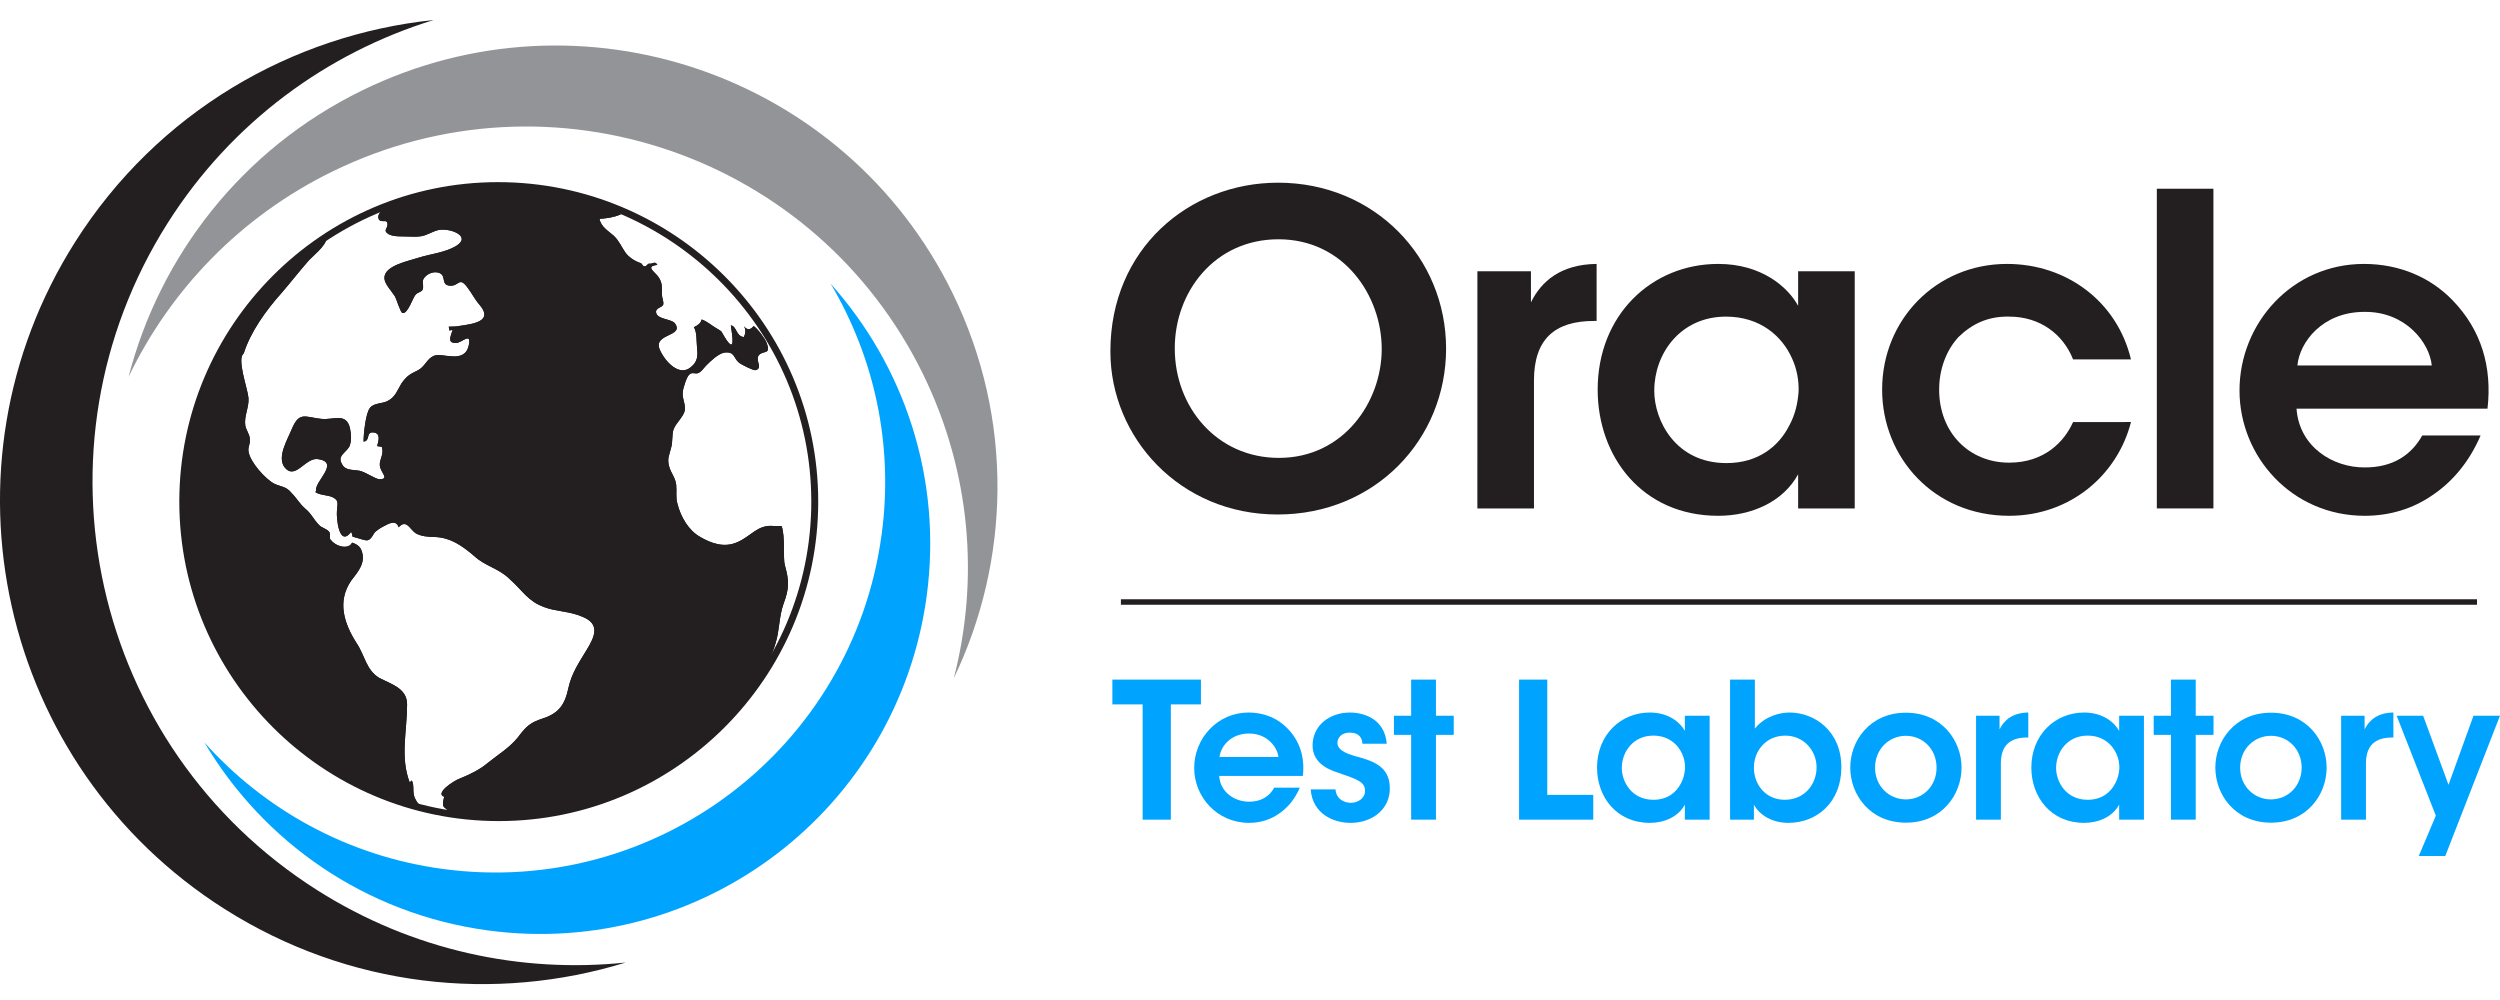
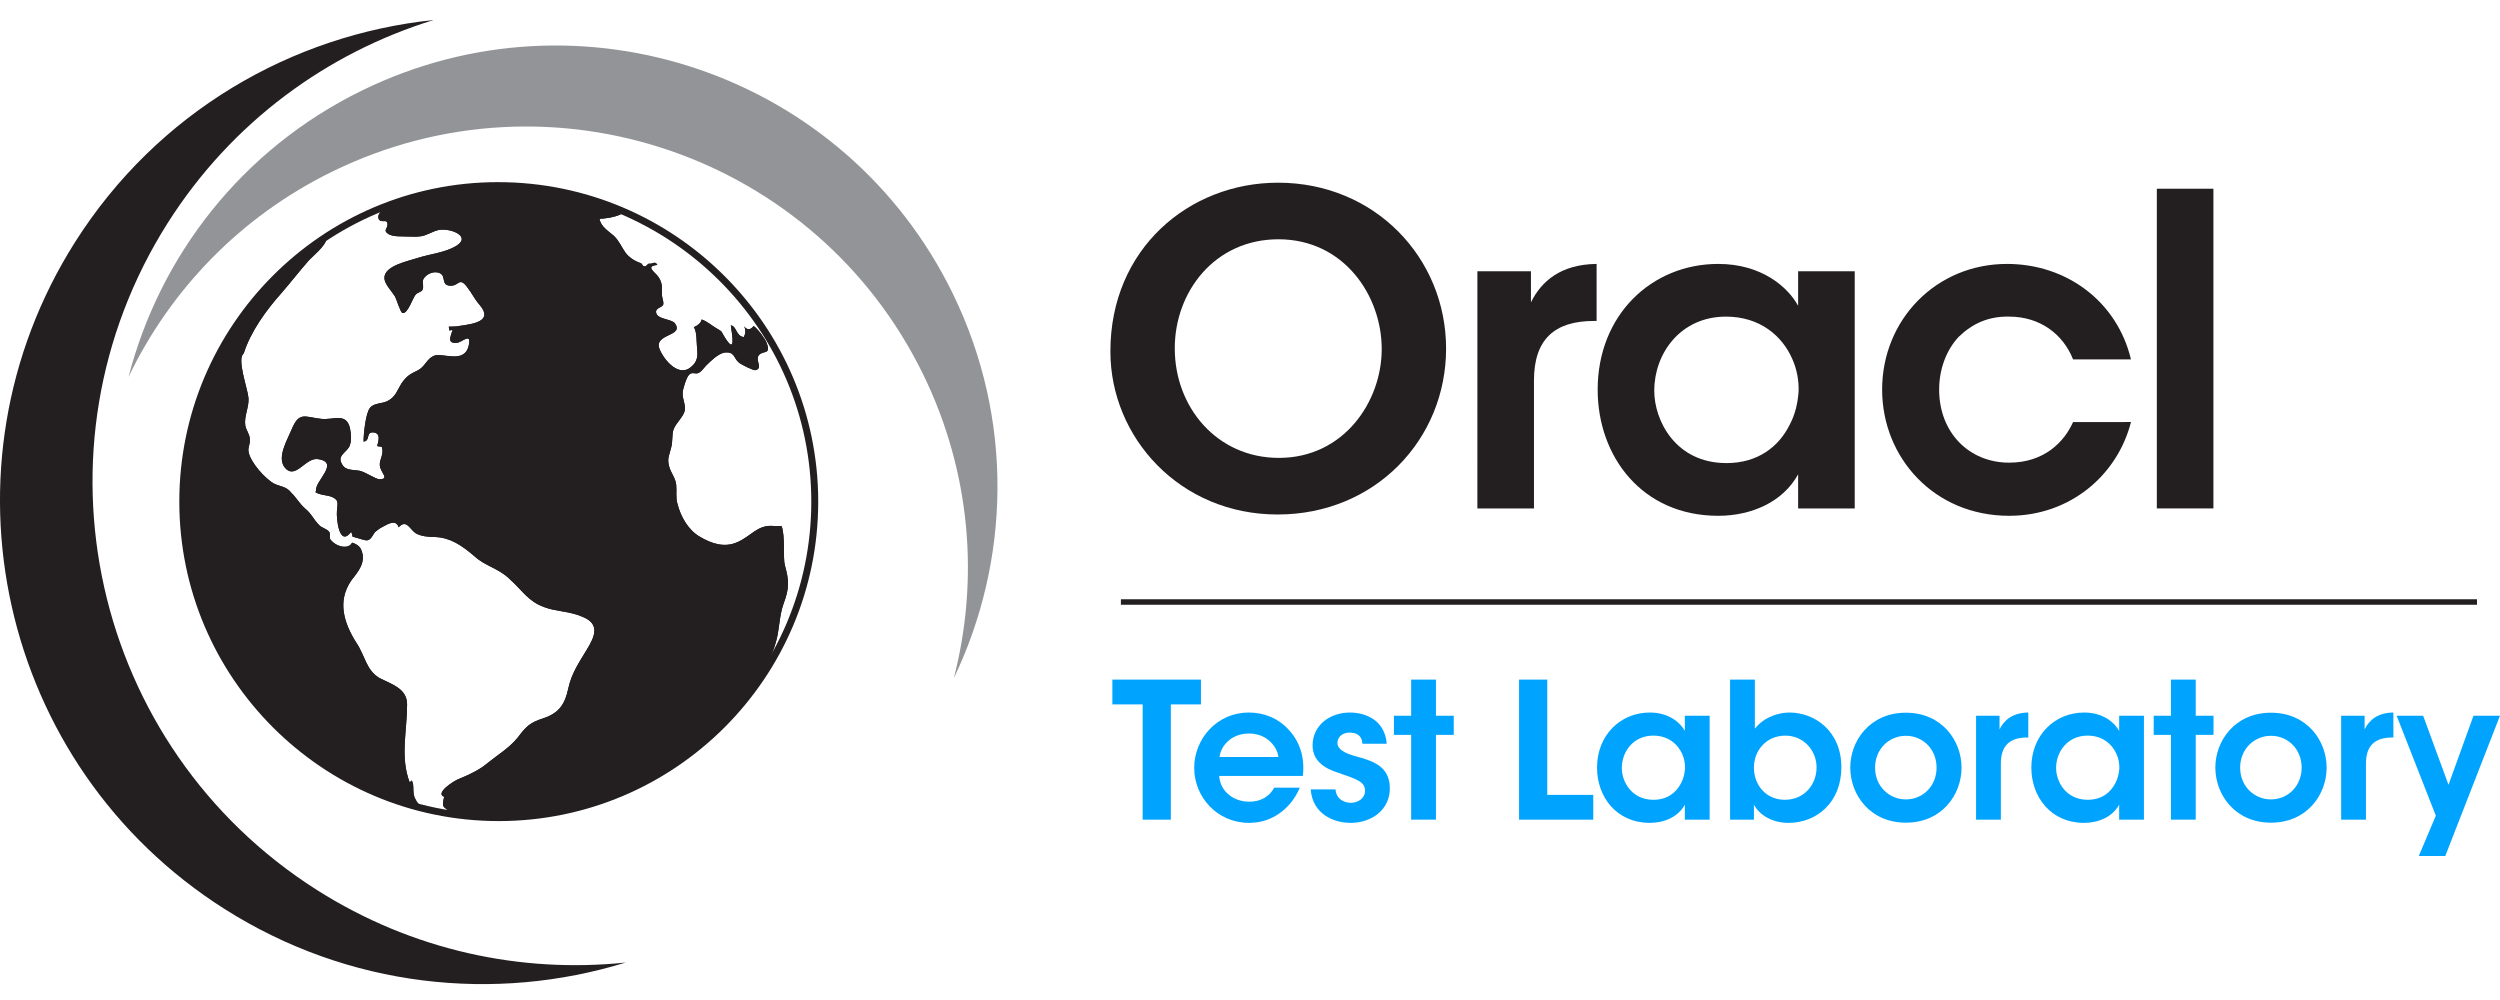
<svg xmlns="http://www.w3.org/2000/svg" version="1.0" id="Layer_1" x="0px" y="0px" width="250px" height="100px" viewBox="0 12.242 250 100" enable-background="new 0 12.242 250 100" xml:space="preserve">
  <g>
    <g>
      <path fill="#231F20" d="M16.774,34.535c6.418-10.116,15.977-17.024,26.593-20.293c-14.196,1.482-27.601,9.192-35.845,22.184    c-14.294,22.538-7.617,52.411,14.927,66.71c12.425,7.884,27.073,9.382,40.12,5.359c-10.443,1.091-21.311-1.185-30.868-7.249    C9.16,86.945,2.481,57.081,16.774,34.535z" />
      <path fill="#929497" d="M92.311,49.672c4.803,9.832,5.609,20.575,3.067,30.401c5.636-11.755,6.054-25.878-0.113-38.5    c-10.702-21.906-37.142-30.994-59.05-20.289C24.142,27.183,15.97,37.868,12.853,49.938c4.15-8.647,11.117-16.015,20.409-20.555    C55.172,18.681,81.609,27.766,92.311,49.672z" />
-       <path fill="#00A4FF" d="M44.288,99.138c-9.58-1.293-17.874-5.971-23.85-12.653c5.871,9.908,16.048,17.14,28.355,18.799    c21.347,2.882,40.993-12.089,43.877-33.443c1.587-11.77-2.262-23.019-9.606-31.226c4.325,7.292,6.324,16.025,5.099,25.079    C85.285,87.052,65.637,102.021,44.288,99.138z" />
    </g>
    <g>
      <path fill="#231F20" d="M49.872,94.35c-17.613,0-31.941-14.331-31.941-31.946c0-17.617,14.293-31.948,31.863-31.948    c17.662,0,32.028,14.331,32.028,31.948C81.822,80.019,67.49,94.35,49.872,94.35z M49.793,31.15    c-17.187,0-31.169,14.021-31.169,31.254c0,17.231,14.02,31.253,31.249,31.253c17.235,0,31.257-14.021,31.257-31.253    C81.129,45.172,67.072,31.15,49.793,31.15z" />
    </g>
    <g>
      <path fill="#231F20" d="M41.553,92.178c-0.39-0.653-0.062-1.439-0.39-1.89c-0.062,0.074-0.124,0.132-0.194,0.196    c-0.973-2.535-0.261-5.131-0.261-7.792c0-1.62-1.554-2.017-2.792-2.665c-1.303-0.774-1.431-2.261-2.278-3.505    c-1.235-1.943-1.947-4.146-0.514-6.227c0.644-0.845,1.561-1.823,0.978-3.117c-0.17-0.352-0.507-0.559-0.896-0.674    c-0.301,0.669-1.482,0.484-2.096-0.232c-0.261-0.2-0.004-0.582-0.195-0.846c-0.267-0.326-0.721-0.391-0.978-0.652    c-0.594-0.584-0.784-1.168-1.435-1.684c-0.581-0.519-0.834-1.041-1.358-1.558c-0.525-0.654-0.977-0.585-1.693-0.908    c-0.911-0.456-2.469-2.206-2.602-3.252c-0.065-0.456,0.192-0.707,0.132-1.23c0-0.456-0.39-0.912-0.453-1.368    c-0.134-0.905,0.385-1.815,0.321-2.721c-0.065-0.903-1.206-3.961-0.476-4.465c0.666-2.151,2.25-4.336,3.729-5.99    c0.907-1.042,1.755-2.142,2.664-3.181c0.362-0.463,1.879-1.593,1.881-2.358c-8.646,5.639-14.376,15.387-14.376,26.457    c0,14.904,10.38,27.415,24.284,30.716C42.135,92.989,41.778,92.643,41.553,92.178z" />
-       <path fill="#231F20" d="M78.48,68.739c-0.186-0.657,0.062-2.819-0.314-3.886c-0.258,0.009-0.544,0-0.857-0.014    c-1.56-0.133-2.21,1.038-3.577,1.624c-1.3,0.581-2.594,0.13-3.7-0.521c-1.175-0.648-1.954-2.012-2.282-3.307    c-0.191-0.655-0.063-1.172-0.124-1.885c-0.067-0.719-0.521-1.168-0.716-1.882c-0.198-0.781,0-1.038,0.195-1.821    c0.194-0.649,0.062-1.3,0.257-1.882c0.263-0.649,0.913-1.168,1.108-1.817c0.126-0.714-0.263-1.168-0.196-1.882    c-0.003-0.263,0.387-1.56,0.648-1.755c0.332-0.327,0.588,0,0.977-0.188c0.325-0.202,0.461-0.462,0.716-0.723    c0.455-0.451,1.173-1.169,1.817-1.296c1.043-0.133,0.911,0.521,1.43,0.973c0.195,0.196,1.498,0.845,1.693,0.783    c0.779-0.198-0.063-0.975,0.327-1.497c0.452-0.516,1.238,0.005,0.781-1.231c-0.13-0.392-0.907-1.437-1.303-1.69    c-0.32,0.455-0.715,0.391-0.978,0c0.203,0.326,0.203,0.715,0.002,1.105c-0.782-0.063-0.714-1.105-1.3-1.167    c0.13,0.971,0.518,2.983-0.584,1.23c-0.462-0.714-0.132-0.514-0.908-0.971c-0.455-0.259-0.846-0.649-1.433-0.848    c-0.068,0.387-0.389,0.589-0.779,0.781c0.323,0.392,0.263,1.491,0.323,2.015c0.067,0.716,0.13,1.363-0.588,1.948    c-1.169,1.034-2.598-0.521-3.119-1.688c-0.774-1.691,2.473-1.301,1.496-2.668c-0.326-0.451-1.818-0.39-1.883-1.1    c-0.065-0.457,0.585-0.457,0.717-0.776c0.063-0.328-0.132-0.653-0.132-0.98c0-0.711,0.063-1.168-0.328-1.75    c-0.322-0.517-1.428-1.1-0.128-1.236c-0.259-0.449-0.455-0.059-0.848-0.127c-0.127,0-0.26,0.329-0.453,0.264    c-0.194,0-0.194-0.264-0.393-0.329c-0.588-0.193-1.169-0.587-1.496-1.036c-0.455-0.653-0.583-1.105-1.166-1.687    c-0.521-0.457-1.301-0.912-1.43-1.691c0.779-0.065,1.363-0.13,2.145-0.456c-0.376-0.292-0.756-0.516-1.152-0.711    c-0.641-0.243-1.296-0.466-1.955-0.667c-0.565-0.091-1.741-0.145-2.121-0.559c-2.261-0.513-4.611-0.795-7.024-0.795    c-4.094,0-8.002,0.788-11.593,2.212c-0.185,0.278-0.507,0.572-0.406,0.913c0.135,0.514,0.721,0.127,0.85,0.386    c0.195,0.39-0.194,0.711-0.129,0.911c0.254,0.516,1.167,0.516,1.684,0.519c0.65-0.003,1.299,0.065,1.758-0.003    c0.647-0.059,1.232-0.516,1.887-0.645c1.167-0.198,3.315,0.645,1.691,1.622c-1.108,0.65-2.538,0.777-3.771,1.168    c-0.972,0.325-3.381,0.773-3.378,2.012c-0.003,0.583,0.711,1.301,1.039,1.818c0.19,0.327,0.58,1.688,0.775,1.688    c0.521,0.13,1.043-1.56,1.3-1.821c0.201-0.256,0.586-0.256,0.71-0.516c0.132-0.324-0.055-0.779,0.072-1.042    c0.263-0.515,1.104-0.902,1.694-0.58c0.584,0.322,0.064,1.169,0.973,1.23c0.91,0.068,0.906-0.971,1.757,0.197    c0.455,0.585,0.712,1.17,1.233,1.756c1.368,1.623-0.716,1.879-2.08,2.075c-0.319,0.068-0.647,0.058-1.037,0.068    c0,0,0.064,0.324,0.064,0.386c0.063,0,0.258-0.063,0.325-0.063c-0.199,0.65-0.588,1.368,0.388,1.296    c0.517,0,1.495-1.104,1.237,0.195c-0.393,2.01-2.668,0.717-3.514,1.107c-0.716,0.324-0.843,1.035-1.556,1.429    c-0.779,0.389-1.111,0.515-1.695,1.362c-0.384,0.649-0.583,1.299-1.3,1.685c-0.514,0.328-1.424,0.197-1.818,0.717    c-0.451,0.523-0.651,2.663-0.651,3.379c0.719-0.072,0.195-0.974,0.975-0.917c0.782,0.07,0.52,0.845,0.387,1.37    c0.132,0,0.267,0.061,0.462,0.064c0.258,0.776-0.262,1.234-0.196,1.881c0.066,0.719,1.039,1.365-0.066,1.368    c-0.456-0.068-1.362-0.714-1.953-0.847c-0.65-0.127-1.426,0-1.751-0.647c-0.521-0.842,0.322-1.105,0.714-1.758    c0.257-0.585,0.192-1.233,0.065-1.882c-0.39-1.555-1.627-0.774-2.862-0.904c-1.688-0.192-2.208-0.778-2.985,1.101    c-0.395,0.973-1.433,2.66-0.72,3.701c1.104,1.428,2.079-0.974,3.385-0.779c2.207,0.328-0.329,2.207-0.198,3.115    c0-0.055-0.046,0.163-0.059,0.198c0.518,0.325,1.232,0.26,1.749,0.518c0.583,0.324,0.456,0.522,0.391,1.366    c-0.065,0.646,0.195,3.7,1.433,2.075c0.07,0.178,0.113,0.34,0.133,0.486c0.498,0.105,1.221,0.414,1.493,0.36    c0.387-0.069,0.58-0.654,0.777-0.847c0.259-0.191,0.39-0.325,0.783-0.523c0.584-0.322,1.296-0.712,1.557,0.068    c0.78-0.844,1.107,0.195,1.687,0.586c0.523,0.322,1.306,0.387,1.955,0.387c1.557,0.068,2.66,0.848,3.896,1.889    c1.103,1.041,2.472,1.229,3.576,2.334c1.302,1.166,1.817,2.205,3.446,2.79c1.173,0.456,2.538,0.392,3.835,0.972    c1.757,0.718,1.239,1.949,0.399,3.31c-0.786,1.302-1.505,2.344-1.83,3.836c-0.324,1.557-0.909,2.465-2.463,2.985    c-1.436,0.457-1.758,0.848-2.604,1.948c-0.846,1.039-1.95,1.684-2.99,2.529c-0.778,0.654-1.694,1.111-2.794,1.561    c-0.587,0.193-2.54,1.493-1.56,1.823c-0.065,0.261-0.195,0.703-0.065,0.972c0.065,0.128,0.711,0.579,0.711,0.579    c-0.008,0.112-0.081,0.185-0.175,0.233c1.612,0.257,3.271,0.394,4.958,0.394c10.953,0,20.611-5.612,26.279-14.101    c0.54-1.14,1.104-2.286,1.44-3.472c0.393-1.291,0.326-2.598,0.783-3.888C78.933,71.072,78.933,70.361,78.48,68.739z     M52.992,38.158c-0.845,0.978-0.32,3.051-2.27,1.882c-0.842-0.52-2.272-2.334-1.105-3.248c-0.062-0.259-1.167-1.039-1.11-1.039    l0.065-0.065c0-0.13,0-0.13-0.065-0.195h0.065c-0.322-1.036-3.442-0.712-0.777-1.815c1.433-0.587,2.212-0.904,3.899-0.323    c0.587-1.494,2.54,1.426,2.863,2.074C55.536,37.184,54.035,36.926,52.992,38.158z M63.396,41.115    c0.225,0.354,0.619,0.515,0.493,1.001c-0.167,0.549-0.524,0.714-0.917,0.394c-0.29-0.195-0.549-0.684-0.517-1.045    c0.032-0.548,0.29-0.42,0.715-0.58c-0.259-0.2-0.747-0.39-0.942-0.681c-0.127-0.298,0.032-1.009,0.46-0.815    c-0.07,0.098-0.07,0.26-0.136,0.355l0.003-0.062c-0.003,0.032-0.067,0.062,0.063,0.128c0.324-0.546,0.942,0.489,1.271,0.684    c0.416,0.262,0.909,0.451,1.361,0.646c0.396,0.164,0.916,0.39,0.753,0.938c-0.103,0.363-0.823,0.626-1.143,0.821    C64.504,42.51,64.112,40.657,63.396,41.115z" />
+       <path fill="#231F20" d="M78.48,68.739c-0.186-0.657,0.062-2.819-0.314-3.886c-0.258,0.009-0.544,0-0.857-0.014    c-1.56-0.133-2.21,1.038-3.577,1.624c-1.3,0.581-2.594,0.13-3.7-0.521c-1.175-0.648-1.954-2.012-2.282-3.307    c-0.191-0.655-0.063-1.172-0.124-1.885c-0.067-0.719-0.521-1.168-0.716-1.882c-0.198-0.781,0-1.038,0.195-1.821    c0.194-0.649,0.062-1.3,0.257-1.882c0.263-0.649,0.913-1.168,1.108-1.817c0.126-0.714-0.263-1.168-0.196-1.882    c-0.003-0.263,0.387-1.56,0.648-1.755c0.332-0.327,0.588,0,0.977-0.188c0.325-0.202,0.461-0.462,0.716-0.723    c0.455-0.451,1.173-1.169,1.817-1.296c1.043-0.133,0.911,0.521,1.43,0.973c0.195,0.196,1.498,0.845,1.693,0.783    c0.779-0.198-0.063-0.975,0.327-1.497c0.452-0.516,1.238,0.005,0.781-1.231c-0.13-0.392-0.907-1.437-1.303-1.69    c-0.32,0.455-0.715,0.391-0.978,0c0.203,0.326,0.203,0.715,0.002,1.105c-0.782-0.063-0.714-1.105-1.3-1.167    c0.13,0.971,0.518,2.983-0.584,1.23c-0.462-0.714-0.132-0.514-0.908-0.971c-0.455-0.259-0.846-0.649-1.433-0.848    c-0.068,0.387-0.389,0.589-0.779,0.781c0.323,0.392,0.263,1.491,0.323,2.015c0.067,0.716,0.13,1.363-0.588,1.948    c-1.169,1.034-2.598-0.521-3.119-1.688c-0.774-1.691,2.473-1.301,1.496-2.668c-0.326-0.451-1.818-0.39-1.883-1.1    c-0.065-0.457,0.585-0.457,0.717-0.776c0.063-0.328-0.132-0.653-0.132-0.98c0-0.711,0.063-1.168-0.328-1.75    c-0.322-0.517-1.428-1.1-0.128-1.236c-0.259-0.449-0.455-0.059-0.848-0.127c-0.127,0-0.26,0.329-0.453,0.264    c-0.194,0-0.194-0.264-0.393-0.329c-0.588-0.193-1.169-0.587-1.496-1.036c-0.455-0.653-0.583-1.105-1.166-1.687    c-0.521-0.457-1.301-0.912-1.43-1.691c0.779-0.065,1.363-0.13,2.145-0.456c-0.376-0.292-0.756-0.516-1.152-0.711    c-0.641-0.243-1.296-0.466-1.955-0.667c-0.565-0.091-1.741-0.145-2.121-0.559c-2.261-0.513-4.611-0.795-7.024-0.795    c-4.094,0-8.002,0.788-11.593,2.212c-0.185,0.278-0.507,0.572-0.406,0.913c0.135,0.514,0.721,0.127,0.85,0.386    c0.195,0.39-0.194,0.711-0.129,0.911c0.254,0.516,1.167,0.516,1.684,0.519c0.65-0.003,1.299,0.065,1.758-0.003    c0.647-0.059,1.232-0.516,1.887-0.645c1.167-0.198,3.315,0.645,1.691,1.622c-1.108,0.65-2.538,0.777-3.771,1.168    c-0.972,0.325-3.381,0.773-3.378,2.012c-0.003,0.583,0.711,1.301,1.039,1.818c0.19,0.327,0.58,1.688,0.775,1.688    c0.521,0.13,1.043-1.56,1.3-1.821c0.201-0.256,0.586-0.256,0.71-0.516c0.132-0.324-0.055-0.779,0.072-1.042    c0.263-0.515,1.104-0.902,1.694-0.58c0.584,0.322,0.064,1.169,0.973,1.23c0.91,0.068,0.906-0.971,1.757,0.197    c0.455,0.585,0.712,1.17,1.233,1.756c1.368,1.623-0.716,1.879-2.08,2.075c-0.319,0.068-0.647,0.058-1.037,0.068    c0,0,0.064,0.324,0.064,0.386c0.063,0,0.258-0.063,0.325-0.063c-0.199,0.65-0.588,1.368,0.388,1.296    c0.517,0,1.495-1.104,1.237,0.195c-0.393,2.01-2.668,0.717-3.514,1.107c-0.716,0.324-0.843,1.035-1.556,1.429    c-0.779,0.389-1.111,0.515-1.695,1.362c-0.384,0.649-0.583,1.299-1.3,1.685c-0.514,0.328-1.424,0.197-1.818,0.717    c-0.451,0.523-0.651,2.663-0.651,3.379c0.719-0.072,0.195-0.974,0.975-0.917c0.782,0.07,0.52,0.845,0.387,1.37    c0.132,0,0.267,0.061,0.462,0.064c0.258,0.776-0.262,1.234-0.196,1.881c0.066,0.719,1.039,1.365-0.066,1.368    c-0.456-0.068-1.362-0.714-1.953-0.847c-0.65-0.127-1.426,0-1.751-0.647c-0.521-0.842,0.322-1.105,0.714-1.758    c0.257-0.585,0.192-1.233,0.065-1.882c-0.39-1.555-1.627-0.774-2.862-0.904c-1.688-0.192-2.208-0.778-2.985,1.101    c-0.395,0.973-1.433,2.66-0.72,3.701c1.104,1.428,2.079-0.974,3.385-0.779c2.207,0.328-0.329,2.207-0.198,3.115    c0-0.055-0.046,0.163-0.059,0.198c0.518,0.325,1.232,0.26,1.749,0.518c0.583,0.324,0.456,0.522,0.391,1.366    c-0.065,0.646,0.195,3.7,1.433,2.075c0.07,0.178,0.113,0.34,0.133,0.486c0.498,0.105,1.221,0.414,1.493,0.36    c0.387-0.069,0.58-0.654,0.777-0.847c0.259-0.191,0.39-0.325,0.783-0.523c0.584-0.322,1.296-0.712,1.557,0.068    c0.78-0.844,1.107,0.195,1.687,0.586c0.523,0.322,1.306,0.387,1.955,0.387c1.557,0.068,2.66,0.848,3.896,1.889    c1.103,1.041,2.472,1.229,3.576,2.334c1.302,1.166,1.817,2.205,3.446,2.79c1.173,0.456,2.538,0.392,3.835,0.972    c1.757,0.718,1.239,1.949,0.399,3.31c-0.786,1.302-1.505,2.344-1.83,3.836c-0.324,1.557-0.909,2.465-2.463,2.985    c-1.436,0.457-1.758,0.848-2.604,1.948c-0.846,1.039-1.95,1.684-2.99,2.529c-0.778,0.654-1.694,1.111-2.794,1.561    c-0.587,0.193-2.54,1.493-1.56,1.823c-0.065,0.261-0.195,0.703-0.065,0.972c0.065,0.128,0.711,0.579,0.711,0.579    c-0.008,0.112-0.081,0.185-0.175,0.233c1.612,0.257,3.271,0.394,4.958,0.394c10.953,0,20.611-5.612,26.279-14.101    c0.54-1.14,1.104-2.286,1.44-3.472c0.393-1.291,0.326-2.598,0.783-3.888C78.933,71.072,78.933,70.361,78.48,68.739z     M52.992,38.158c-0.845,0.978-0.32,3.051-2.27,1.882c-0.842-0.52-2.272-2.334-1.105-3.248c-0.062-0.259-1.167-1.039-1.11-1.039    l0.065-0.065c0-0.13,0-0.13-0.065-0.195h0.065c-0.322-1.036-3.442-0.712-0.777-1.815c1.433-0.587,2.212-0.904,3.899-0.323    c0.587-1.494,2.54,1.426,2.863,2.074C55.536,37.184,54.035,36.926,52.992,38.158z c0.225,0.354,0.619,0.515,0.493,1.001c-0.167,0.549-0.524,0.714-0.917,0.394c-0.29-0.195-0.549-0.684-0.517-1.045    c0.032-0.548,0.29-0.42,0.715-0.58c-0.259-0.2-0.747-0.39-0.942-0.681c-0.127-0.298,0.032-1.009,0.46-0.815    c-0.07,0.098-0.07,0.26-0.136,0.355l0.003-0.062c-0.003,0.032-0.067,0.062,0.063,0.128c0.324-0.546,0.942,0.489,1.271,0.684    c0.416,0.262,0.909,0.451,1.361,0.646c0.396,0.164,0.916,0.39,0.753,0.938c-0.103,0.363-0.823,0.626-1.143,0.821    C64.504,42.51,64.112,40.657,63.396,41.115z" />
      <path fill="#231F20" d="M51.695,33.355c-1.687-0.581-2.467-0.264-3.899,0.323c-2.665,1.103,0.456,0.779,0.778,1.815h-0.065    c0.065,0.065,0.065,0.065,0.065,0.195l-0.065,0.065c-0.057,0,1.048,0.78,1.11,1.039c-1.167,0.914,0.263,2.728,1.105,3.248    c1.95,1.169,1.425-0.904,2.271-1.882c1.042-1.233,2.542-0.974,1.565-2.729C54.235,34.781,52.282,31.861,51.695,33.355z" />
      <path fill="#231F20" d="M66.002,42.079c0.163-0.548-0.358-0.774-0.753-0.938c-0.453-0.195-0.946-0.384-1.361-0.646    c-0.33-0.195-0.947-1.229-1.271-0.684c-0.131-0.066-0.067-0.097-0.063-0.128l-0.003,0.062c0.067-0.096,0.067-0.257,0.136-0.355    c-0.428-0.194-0.587,0.517-0.46,0.815c0.195,0.291,0.684,0.481,0.942,0.681c-0.426,0.159-0.683,0.032-0.715,0.58    c-0.032,0.361,0.228,0.85,0.518,1.045c0.392,0.32,0.75,0.156,0.917-0.394c0.126-0.487-0.268-0.647-0.493-1.001    c0.716-0.458,1.108,1.395,1.464,1.785C65.179,42.705,65.899,42.442,66.002,42.079z" />
      <path fill="#231F20" d="M18.271,62.517c0-11.07,5.729-20.818,14.376-26.457c-0.002,0.766-1.519,1.896-1.881,2.358    c-0.91,1.04-1.758,2.14-2.664,3.181c-1.478,1.655-3.063,3.839-3.729,5.99c-0.729,0.503,0.411,3.562,0.476,4.465    c0.064,0.906-0.455,1.816-0.321,2.721c0.063,0.458,0.453,0.913,0.453,1.368c0.06,0.523-0.197,0.774-0.132,1.23    c0.132,1.046,1.691,2.797,2.602,3.252c0.716,0.322,1.168,0.254,1.693,0.908c0.524,0.517,0.778,1.039,1.359,1.558    c0.65,0.516,0.841,1.1,1.435,1.684c0.256,0.262,0.711,0.326,0.978,0.652c0.191,0.264-0.066,0.646,0.195,0.846    c0.613,0.717,1.794,0.901,2.096,0.232c0.389,0.115,0.727,0.322,0.896,0.674c0.583,1.295-0.334,2.273-0.978,3.117    c-1.433,2.08-0.721,4.283,0.514,6.227c0.849,1.244,0.976,2.73,2.278,3.505c1.237,0.649,2.792,1.046,2.792,2.666    c0,2.66-0.712,5.255,0.261,7.791c0.071-0.064,0.132-0.122,0.194-0.196c0.328,0.45,0,1.237,0.39,1.89    c0.225,0.466,0.583,0.811,1.003,1.055C28.652,89.932,18.271,77.422,18.271,62.517z M77.568,76.523    c-0.336,1.186-0.9,2.333-1.44,3.472c-5.667,8.488-15.327,14.101-26.279,14.101c-1.687,0-3.346-0.137-4.958-0.394    c0.094-0.049,0.167-0.121,0.176-0.233c0,0-0.646-0.451-0.712-0.579c-0.129-0.269,0-0.711,0.066-0.972    c-0.981-0.331,0.973-1.63,1.56-1.823c1.101-0.449,2.017-0.906,2.794-1.561c1.04-0.846,2.145-1.49,2.989-2.529    c0.848-1.101,1.17-1.491,2.605-1.948c1.554-0.521,2.139-1.429,2.462-2.985c0.325-1.492,1.045-2.534,1.831-3.836    c0.839-1.361,1.358-2.593-0.399-3.31c-1.297-0.58-2.663-0.516-3.835-0.972c-1.629-0.585-2.145-1.624-3.445-2.79    c-1.104-1.105-2.473-1.293-3.576-2.334c-1.237-1.041-2.339-1.82-3.896-1.889c-0.651,0-1.433-0.064-1.956-0.387    c-0.579-0.391-0.907-1.43-1.687-0.586c-0.26-0.78-0.973-0.391-1.557-0.068c-0.393,0.198-0.523,0.332-0.783,0.523    c-0.198,0.192-0.39,0.777-0.777,0.847c-0.272,0.054-0.996-0.255-1.494-0.36c-0.019-0.146-0.063-0.309-0.133-0.486    c-1.238,1.625-1.498-1.43-1.433-2.075c0.065-0.844,0.192-1.042-0.39-1.366c-0.517-0.257-1.231-0.192-1.749-0.518    c0.014-0.035,0.059-0.252,0.059-0.198c-0.13-0.909,2.404-2.787,0.198-3.115c-1.308-0.195-2.281,2.207-3.385,0.779    c-0.713-1.042,0.325-2.728,0.72-3.701c0.778-1.879,1.298-1.293,2.985-1.101c1.235,0.13,2.472-0.651,2.862,0.904    c0.127,0.649,0.192,1.297-0.065,1.882c-0.393,0.652-1.235,0.916-0.715,1.758c0.325,0.647,1.103,0.521,1.752,0.647    c0.592,0.133,1.498,0.779,1.953,0.847c1.105-0.003,0.132-0.649,0.066-1.368c-0.066-0.647,0.453-1.105,0.195-1.881    c-0.195-0.003-0.33-0.064-0.463-0.064c0.133-0.524,0.396-1.299-0.387-1.37c-0.78-0.057-0.255,0.845-0.974,0.917    c0-0.717,0.2-2.856,0.65-3.379c0.395-0.521,1.305-0.389,1.818-0.717c0.718-0.386,0.917-1.036,1.301-1.685    c0.584-0.848,0.916-0.973,1.694-1.362c0.713-0.394,0.84-1.105,1.556-1.429c0.847-0.39,3.122,0.903,3.515-1.107    c0.258-1.299-0.721-0.195-1.238-0.195c-0.976,0.071-0.586-0.646-0.388-1.296c-0.066,0-0.262,0.063-0.325,0.063    c0-0.062-0.064-0.386-0.064-0.386c0.389-0.01,0.717,0,1.036-0.068c1.365-0.196,3.448-0.453,2.08-2.075    c-0.521-0.585-0.777-1.171-1.233-1.756c-0.85-1.168-0.847-0.129-1.756-0.197c-0.908-0.061-0.389-0.908-0.973-1.23    c-0.591-0.322-1.431,0.065-1.694,0.58c-0.126,0.263,0.06,0.718-0.072,1.042c-0.124,0.26-0.51,0.26-0.71,0.516    c-0.257,0.261-0.779,1.951-1.299,1.821c-0.195,0-0.586-1.361-0.775-1.688c-0.328-0.517-1.042-1.236-1.039-1.818    c-0.003-1.239,2.406-1.687,3.378-2.012c1.233-0.391,2.663-0.518,3.77-1.168c1.625-0.977-0.523-1.82-1.69-1.622    c-0.655,0.129-1.24,0.585-1.888,0.645c-0.458,0.068-1.108,0-1.758,0.003c-0.517-0.003-1.431-0.003-1.685-0.519    c-0.064-0.2,0.324-0.521,0.129-0.911c-0.129-0.259-0.715,0.128-0.85-0.386c-0.101-0.34,0.222-0.634,0.406-0.913    c3.591-1.425,7.499-2.212,11.593-2.212c2.414,0,4.763,0.281,7.025,0.795c0.379,0.415,1.555,0.468,2.121,0.559    c0.659,0.201,1.313,0.423,1.955,0.667c0.396,0.195,0.775,0.419,1.152,0.711c-0.782,0.326-1.366,0.391-2.146,0.456    c0.129,0.779,0.91,1.234,1.43,1.691c0.582,0.581,0.711,1.033,1.166,1.687c0.327,0.449,0.908,0.843,1.496,1.036    c0.198,0.065,0.198,0.329,0.393,0.329c0.192,0.065,0.326-0.264,0.452-0.264c0.394,0.068,0.589-0.322,0.849,0.127    c-1.301,0.137-0.194,0.719,0.127,1.236c0.391,0.583,0.328,1.04,0.328,1.75c0,0.327,0.195,0.652,0.132,0.98    c-0.132,0.319-0.782,0.319-0.717,0.776c0.065,0.709,1.557,0.649,1.883,1.1c0.977,1.368-2.27,0.978-1.496,2.668    c0.522,1.167,1.95,2.722,3.119,1.688c0.718-0.585,0.655-1.232,0.588-1.948c-0.06-0.523,0-1.623-0.323-2.015    c0.39-0.192,0.711-0.394,0.779-0.781c0.587,0.198,0.978,0.589,1.433,0.848c0.776,0.457,0.445,0.257,0.907,0.971    c1.102,1.753,0.714-0.259,0.584-1.23c0.586,0.062,0.518,1.103,1.3,1.167c0.201-0.39,0.201-0.779-0.002-1.105    c0.264,0.391,0.658,0.455,0.978,0c0.396,0.254,1.173,1.298,1.303,1.69c0.457,1.236-0.328,0.715-0.78,1.231    c-0.39,0.522,0.452,1.299-0.327,1.497c-0.195,0.062-1.498-0.586-1.693-0.783c-0.519-0.451-0.387-1.106-1.43-0.973    c-0.645,0.127-1.363,0.845-1.818,1.296c-0.255,0.261-0.391,0.521-0.716,0.723c-0.389,0.188-0.644-0.138-0.977,0.188    c-0.26,0.195-0.65,1.492-0.647,1.755c-0.067,0.714,0.322,1.168,0.195,1.882c-0.195,0.649-0.845,1.168-1.108,1.817    c-0.195,0.582-0.063,1.233-0.257,1.882c-0.195,0.784-0.394,1.041-0.195,1.821c0.195,0.714,0.649,1.163,0.715,1.882    c0.062,0.712-0.066,1.23,0.124,1.885c0.329,1.295,1.108,2.659,2.282,3.307c1.106,0.65,2.401,1.102,3.7,0.521    c1.368-0.586,2.018-1.757,3.578-1.624c0.313,0.014,0.599,0.021,0.857,0.014c0.376,1.066,0.129,3.229,0.315,3.886    c0.452,1.622,0.452,2.333-0.13,3.896C77.895,73.926,77.961,75.232,77.568,76.523z" />
    </g>
  </g>
  <g>
    <path fill="#231F20" d="M111.04,47.362c0-10.241,7.864-16.851,16.764-16.851c9.678,0,16.805,7.517,16.805,16.591   c0,9.073-7.085,16.59-16.848,16.59c-9.808,0-16.721-7.733-16.721-16.287V47.362z M117.478,47.101c0,5.833,4.192,10.93,10.412,10.93   c6.481,0,10.282-5.616,10.282-10.886c0-5.359-3.801-10.975-10.325-10.975c-6.395,0-10.37,5.271-10.37,10.888L117.478,47.101   L117.478,47.101z" />
    <path fill="#231F20" d="M147.739,39.368h5.355v3.11c1.039-2.115,2.982-3.802,6.567-3.844v5.703h-0.259   c-3.975,0-6.005,1.857-6.005,5.961v12.788h-5.66L147.739,39.368L147.739,39.368z" />
    <path fill="#231F20" d="M185.473,63.086h-5.66v-3.412c-1.512,2.765-4.666,4.148-7.993,4.148c-7.604,0-12.053-5.92-12.053-12.616   c0-7.474,5.402-12.572,12.053-12.572c4.321,0,6.956,2.289,7.993,4.189v-3.455h5.66V63.086z M165.427,51.335   c0,2.939,2.116,7.216,7.216,7.216c3.151,0,5.227-1.642,6.308-3.802c0.561-1.038,0.82-2.16,0.907-3.327   c0.043-1.124-0.173-2.29-0.649-3.327c-0.993-2.246-3.197-4.191-6.61-4.191c-4.578,0-7.171,3.717-7.171,7.389V51.335z" />
    <path fill="#231F20" d="M213.098,54.445c-1.34,5.272-6.049,9.377-12.184,9.377c-7.517,0-12.701-5.833-12.701-12.616   c0-7,5.401-12.572,12.487-12.572c5.961,0,11.016,3.759,12.397,9.548h-5.789c-0.993-2.506-3.284-4.278-6.395-4.278   c-2.074-0.043-3.67,0.693-5.053,2.031c-1.211,1.298-1.945,3.198-1.945,5.272c0,4.276,2.981,7.301,6.998,7.301   c3.543,0,5.531-2.117,6.395-4.061L213.098,54.445L213.098,54.445z" />
    <path fill="#231F20" d="M215.683,31.115h5.659v31.97h-5.659V31.115z" />
-     <path fill="#231F20" d="M229.653,53.108c0.261,3.801,3.63,5.918,6.871,5.876c2.764,0,4.622-1.253,5.702-3.197h5.833   c-1.125,2.634-2.809,4.622-4.797,5.961c-1.986,1.382-4.321,2.074-6.783,2.074c-7.301,0-12.529-5.92-12.529-12.529   c0-6.74,5.271-12.659,12.443-12.659c3.543,0,6.653,1.339,8.857,3.628c2.894,2.981,3.975,6.697,3.5,10.846H229.653z M243.177,48.787   c-0.216-2.246-2.591-5.401-6.739-5.357c-4.19,0-6.481,3.023-6.696,5.357H243.177z" />
  </g>
  <rect x="112.09" y="72.168" fill="#231F20" width="135.61" height="0.549" />
  <g>
    <path fill="#00A4FF" d="M114.265,82.681h-3.028v-2.479h8.858v2.479h-3.01v11.525h-2.82V82.681z" />
    <path fill="#00A4FF" d="M121.918,89.835c0.113,1.666,1.589,2.594,3.009,2.575c1.212,0,2.025-0.549,2.499-1.401h2.556   c-0.492,1.154-1.23,2.024-2.1,2.611c-0.872,0.606-1.893,0.909-2.973,0.909c-3.199,0-5.489-2.594-5.489-5.49   c0-2.952,2.309-5.545,5.451-5.545c1.552,0,2.916,0.588,3.88,1.592c1.269,1.305,1.741,2.933,1.534,4.749H121.918z M127.842,87.942   c-0.095-0.983-1.136-2.365-2.953-2.347c-1.836,0-2.839,1.326-2.933,2.347H127.842z" />
    <path fill="#00A4FF" d="M136.239,86.618c-0.018-0.549-0.303-1.116-1.268-1.116c-0.833,0-1.23,0.529-1.23,1.041   c0.018,0.662,0.774,1.021,1.759,1.307c1.666,0.454,3.462,0.946,3.482,3.179c0.038,2.14-1.761,3.501-3.937,3.501   c-1.609,0-3.785-0.832-3.976-3.351h2.481c0.094,1.117,1.06,1.345,1.532,1.345c0.776,0,1.438-0.511,1.419-1.211   c0-0.89-0.776-1.136-2.687-1.798c-1.401-0.437-2.537-1.211-2.557-2.706c0-2.045,1.723-3.313,3.729-3.313   c1.4,0,3.483,0.626,3.691,3.122H136.239L136.239,86.618z" />
    <path fill="#00A4FF" d="M141.115,85.729h-1.722v-1.913h1.722v-3.614h2.48v3.614h1.779v1.913h-1.779v8.478h-2.48V85.729z" />
    <path fill="#00A4FF" d="M151.907,80.202h2.82v11.526h4.599v2.479h-7.419V80.202z" />
    <path fill="#00A4FF" d="M170.964,94.207h-2.479v-1.495c-0.662,1.21-2.044,1.817-3.501,1.817c-3.333,0-5.281-2.593-5.281-5.526   c0-3.274,2.366-5.508,5.281-5.508c1.893,0,3.047,1.003,3.501,1.836v-1.515h2.479V94.207z M162.182,89.059   c0,1.287,0.928,3.161,3.16,3.161c1.383,0,2.29-0.72,2.764-1.666c0.246-0.454,0.36-0.946,0.397-1.457   c0.019-0.492-0.077-1.004-0.283-1.457c-0.437-0.985-1.401-1.836-2.896-1.836c-2.007,0-3.143,1.627-3.143,3.235V89.059   L162.182,89.059z" />
    <path fill="#00A4FF" d="M173.008,80.202h2.479v3.652v1.249c1.021-1.268,2.518-1.608,3.464-1.608c2.46,0,5.185,1.798,5.185,5.471   c0,3.521-2.459,5.563-5.299,5.563c-1.628,0-2.896-0.794-3.445-1.817v1.495h-2.384V80.202L173.008,80.202z M181.657,88.983   c0-1.701-1.306-3.178-3.122-3.178c-1.932,0-3.144,1.514-3.144,3.198c0,1.741,1.212,3.218,3.085,3.218   c2.025,0,3.18-1.609,3.18-3.218L181.657,88.983L181.657,88.983z" />
    <path fill="#00A4FF" d="M185.026,88.983c0-2.649,1.95-5.47,5.564-5.47c3.617,0,5.565,2.82,5.565,5.489   c0,2.688-1.948,5.507-5.565,5.507c-3.614,0-5.564-2.82-5.564-5.507V88.983z M187.507,89.022c0,1.817,1.381,3.16,3.083,3.16   c1.704,0,3.067-1.343,3.067-3.179s-1.363-3.181-3.067-3.181c-1.702,0-3.083,1.345-3.083,3.181V89.022z" />
    <path fill="#00A4FF" d="M197.606,83.816h2.348v1.363c0.454-0.927,1.307-1.665,2.876-1.685v2.499h-0.113   c-1.741,0-2.631,0.814-2.631,2.612v5.601h-2.479V83.816L197.606,83.816z" />
    <path fill="#00A4FF" d="M214.394,94.207h-2.478v-1.495c-0.662,1.21-2.045,1.817-3.501,1.817c-3.331,0-5.281-2.593-5.281-5.526   c0-3.274,2.366-5.508,5.281-5.508c1.891,0,3.047,1.003,3.501,1.836v-1.515h2.478V94.207z M205.611,89.059   c0,1.287,0.928,3.161,3.162,3.161c1.382,0,2.29-0.72,2.764-1.666c0.244-0.454,0.359-0.946,0.397-1.457   c0.018-0.492-0.077-1.004-0.284-1.457c-0.436-0.985-1.401-1.836-2.896-1.836c-2.007,0-3.144,1.627-3.144,3.235V89.059   L205.611,89.059z" />
    <path fill="#00A4FF" d="M217.094,85.729h-1.724v-1.913h1.724v-3.614h2.479v3.614h1.779v1.913h-1.779v8.478h-2.479V85.729z" />
    <path fill="#00A4FF" d="M221.535,88.983c0-2.649,1.95-5.47,5.565-5.47s5.564,2.82,5.564,5.489c0,2.688-1.949,5.507-5.564,5.507   s-5.565-2.82-5.565-5.507V88.983z M224.015,89.022c0,1.817,1.381,3.16,3.084,3.16s3.066-1.343,3.066-3.179   s-1.363-3.181-3.066-3.181s-3.084,1.345-3.084,3.181V89.022z" />
    <path fill="#00A4FF" d="M234.114,83.816h2.347v1.363c0.455-0.927,1.307-1.665,2.877-1.685v2.499h-0.112   c-1.741,0-2.631,0.814-2.631,2.612v5.601h-2.479L234.114,83.816L234.114,83.816z" />
    <path fill="#00A4FF" d="M243.584,93.81l-3.918-9.994h2.649l2.536,6.908l2.498-6.908h2.649l-5.47,14.025h-2.649L243.584,93.81z" />
  </g>
</svg>